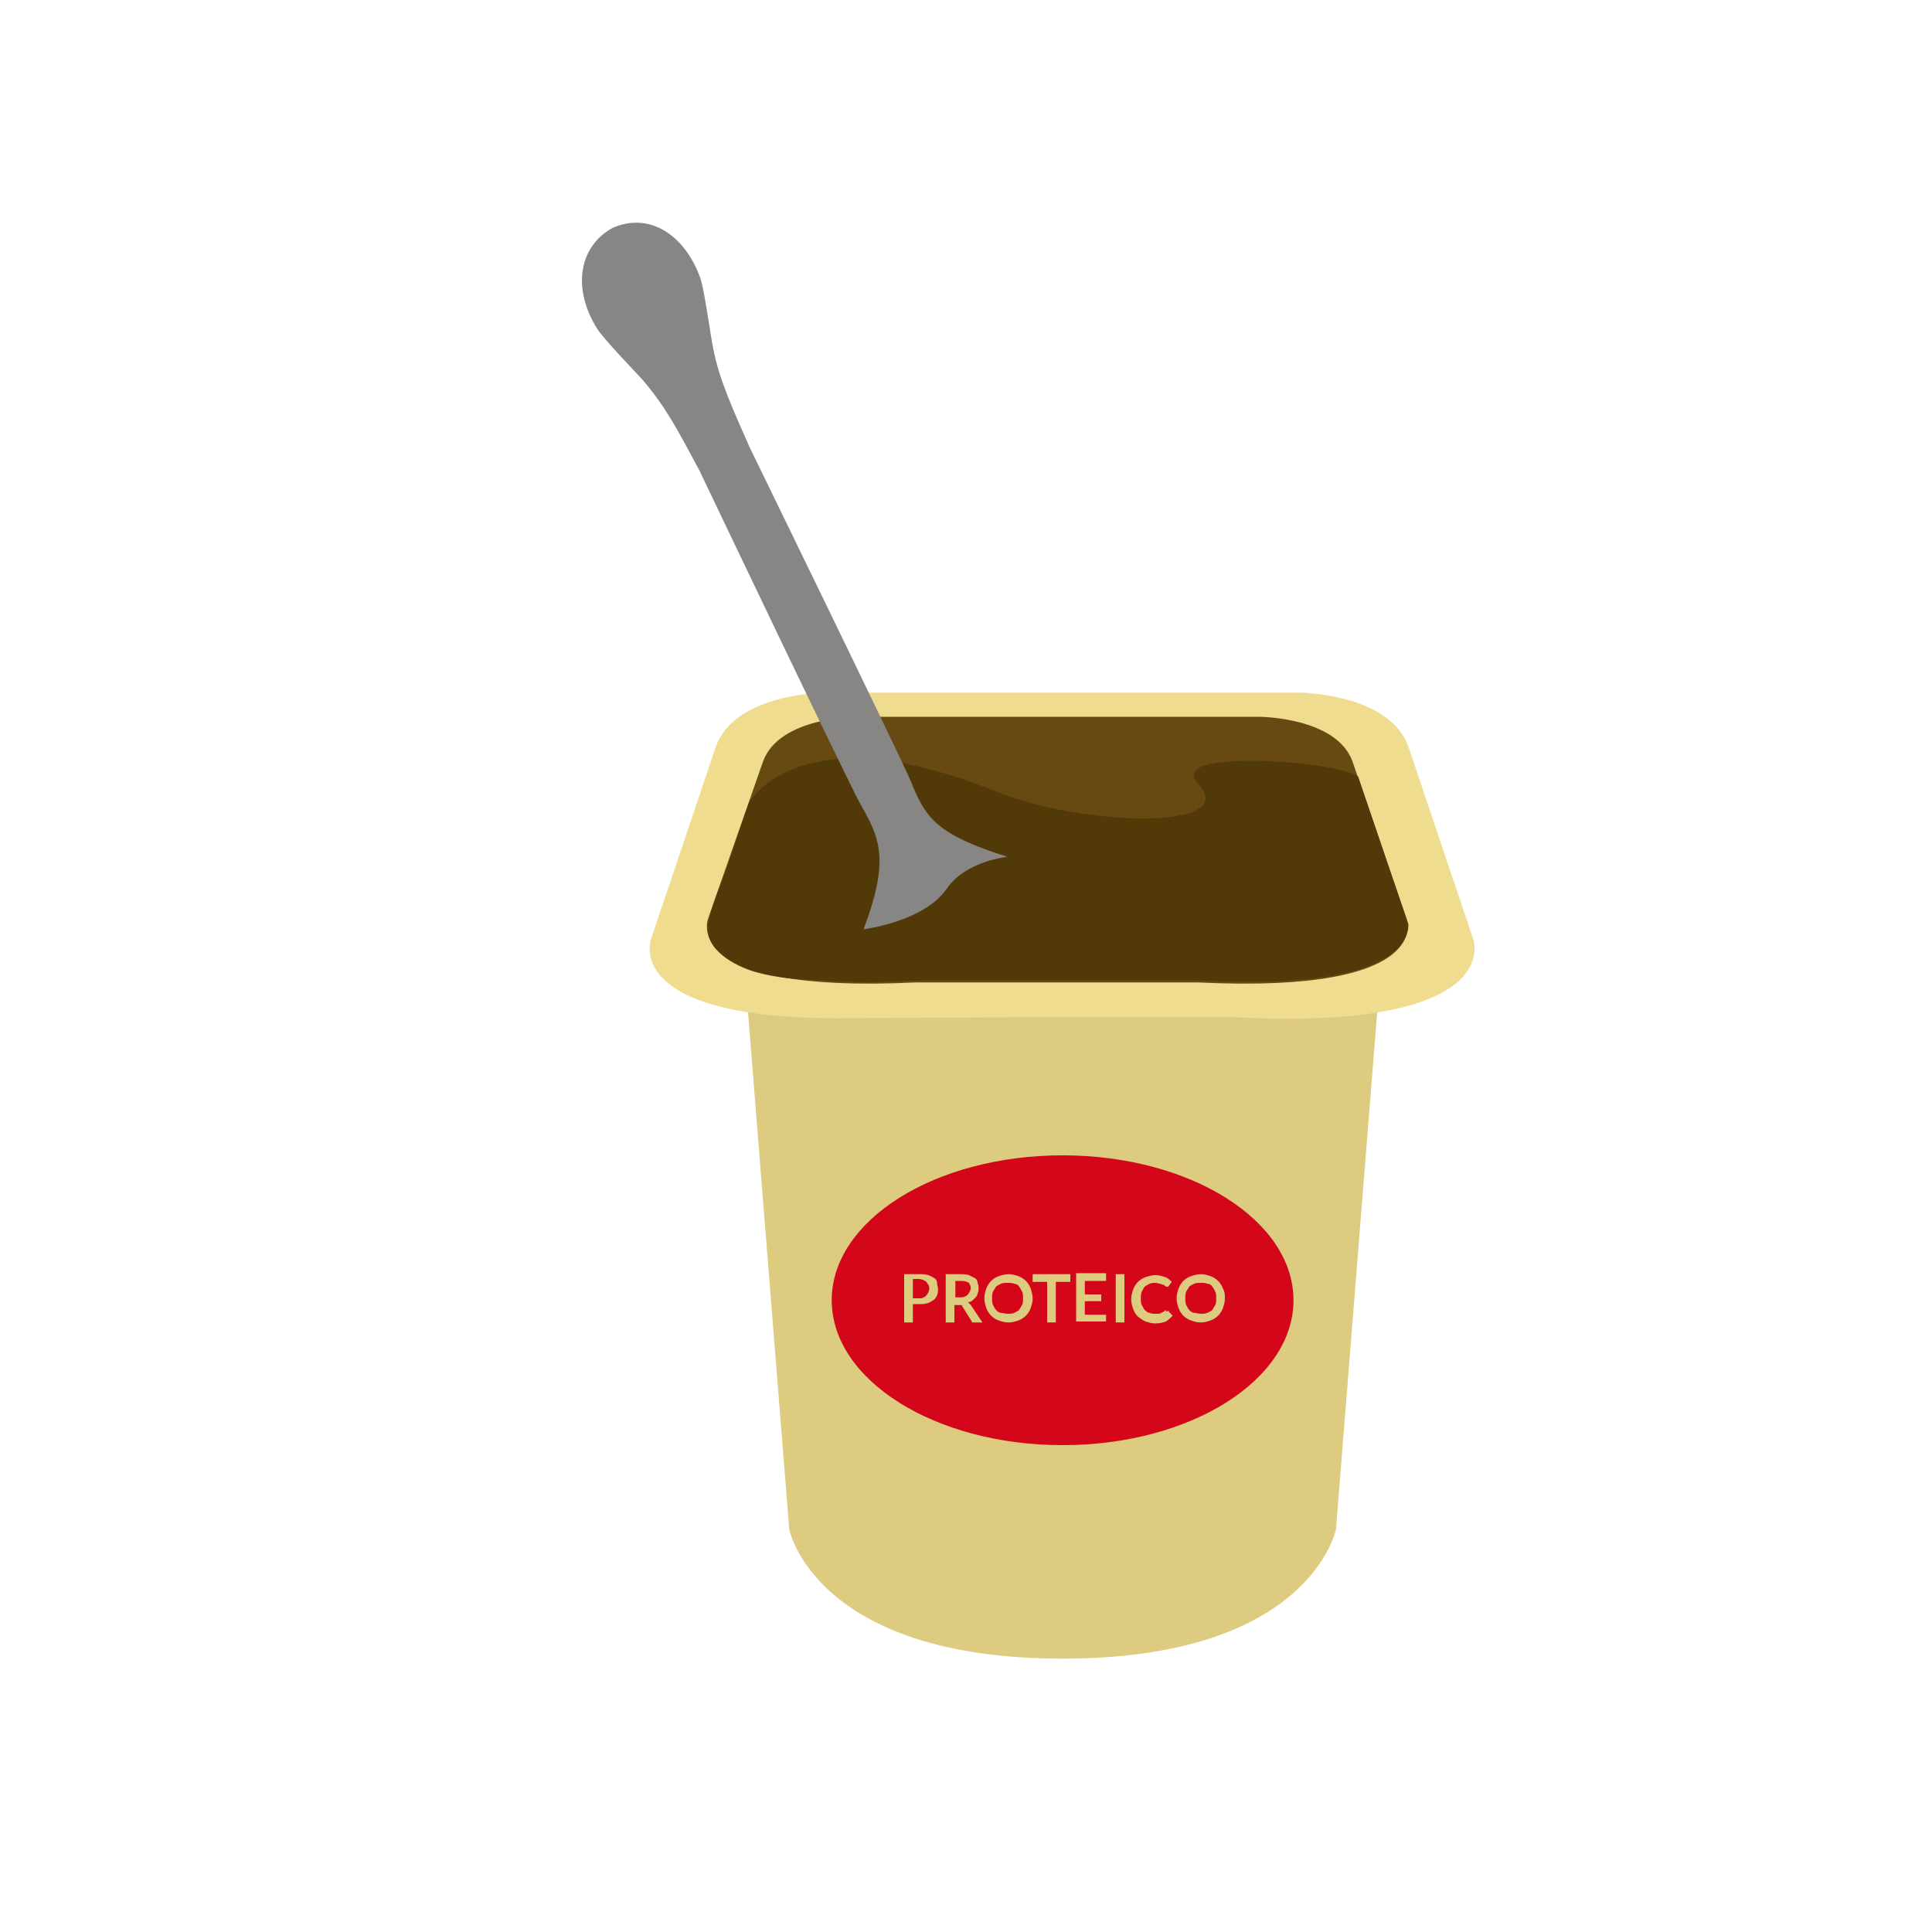
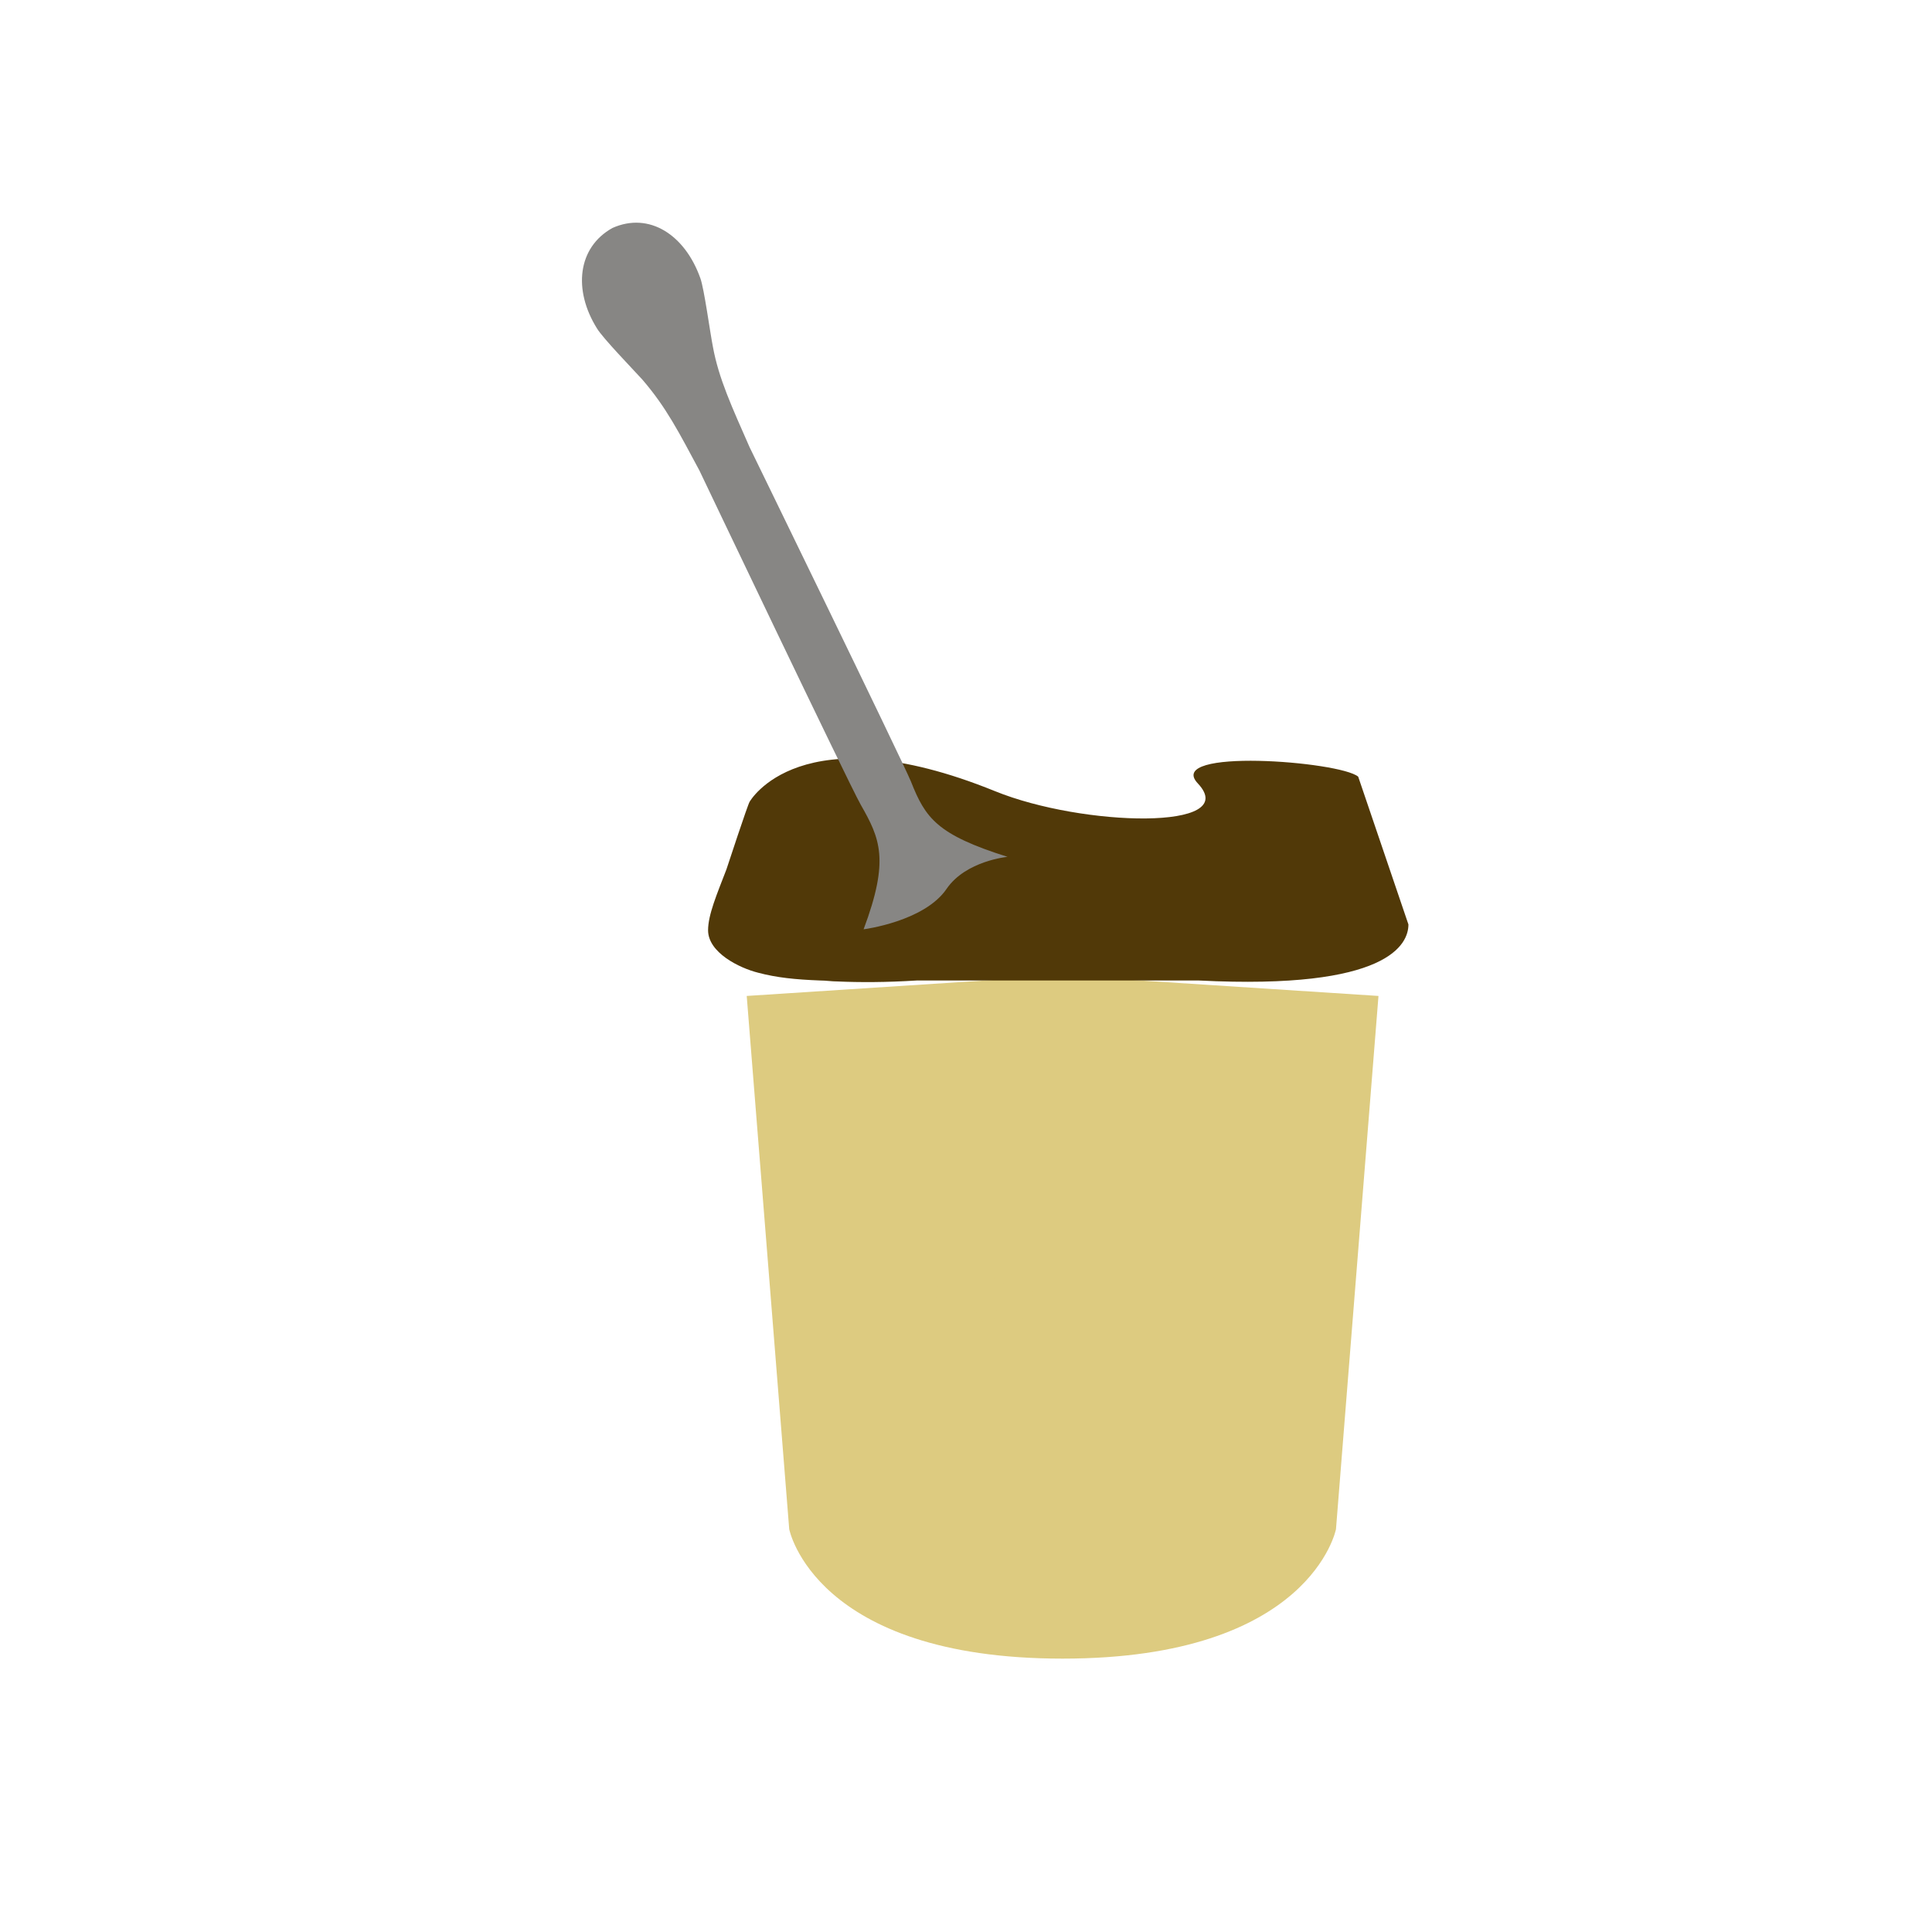
<svg xmlns="http://www.w3.org/2000/svg" version="1.1" x="0px" y="0px" viewBox="0 0 200 200" style="enable-background:new 0 0 200 200;" xml:space="preserve">
  <style type="text/css">
	.st0{display:none;}
	.st1{display:inline;fill:#29768B;}
	.st2{display:inline;}
	.st3{fill:#7C7B7B;}
	.st4{opacity:0.5;fill:#525251;enable-background:new    ;}
	.st5{fill:#CECCCB;}
	.st6{fill:#A6D73E;}
	.st7{opacity:0.5;fill:#4D4C4C;enable-background:new    ;}
	.st8{fill:#188342;}
	.st9{fill:#F68838;}
	.st10{fill:#FCB941;}
	.st11{fill:#E22525;}
	.st12{fill:#F34136;}
	.st13{fill:#E7E7E7;}
	.st14{fill:#88C428;}
	.st15{fill:#A1C4E9;}
	.st16{fill:#FFCC67;}
	.st17{fill:#FFFFFF;}
	.st18{fill:#D72328;}
	.st19{fill:#E5E6E7;}
	.st20{fill:#4DA0D8;}
	.st21{fill:#525251;}
	.st22{fill:#448AB9;}
	.st23{fill:#E6E7E8;}
	.st24{fill:#333333;}
	.st25{fill:#3DADE0;}
	.st26{opacity:0.2;fill:#686969;}
	.st27{fill:#FFFFFF;enable-background:new    ;}
	.st28{enable-background:new    ;}
	.st29{fill:#E3E3E3;}
	.st30{fill:#B92A2D;}
	.st31{opacity:0.4;fill:#FFFFFF;enable-background:new    ;}
	.st32{fill:#DDB392;}
	.st33{fill:#ECC19C;}
	.st34{opacity:0.15;fill:#231F20;}
	.st35{opacity:0.1;}
	.st36{fill:#DDDDDC;}
	.st37{opacity:0.2;fill:#7C7B7B;enable-background:new    ;}
	.st38{opacity:0.5;}
	.st39{opacity:0.8;fill:#A6D73E;enable-background:new    ;}
	.st40{fill:#C8BA98;}
	.st41{fill:#B5A181;}
	.st42{fill:#A09071;}
	.st43{opacity:0.6;}
	.st44{fill:#C6C9CB;}
	.st45{fill-rule:evenodd;clip-rule:evenodd;fill:#C6C9CB;}
	.st46{fill:#C3996B;}
	.st47{fill:#FCE8D9;}
	.st48{fill:#1B75BB;}
	.st49{opacity:0.2;fill:#24231C;enable-background:new    ;}
	.st50{fill-rule:evenodd;clip-rule:evenodd;fill:#9B7C55;}
	.st51{fill:#9B7C55;}
	.st52{opacity:0.2;fill:#0F1211;enable-background:new    ;}
	.st53{fill:#FFFFFF;fill-opacity:0.505;}
	.st54{fill:#E3E3E3;enable-background:new    ;}
	.st55{fill:#86BE57;}
	.st56{fill:#74A44C;}
	.st57{opacity:5.000000e-02;fill:#333333;}
	.st58{fill:#1A70B6;}
	.st59{fill:#F6C59E;}
	.st60{fill:#503448;}
	.st61{fill:#E42D2D;}
	.st62{fill:#7F3A26;}
	.st63{fill:#C98679;}
	.st64{fill:#F4B78E;}
	.st65{fill:#B97E64;}
	.st66{fill:#A56E56;}
	.st67{fill:#F3D9D4;}
	.st68{fill:#D28D75;}
	.st69{fill:#F8E5DF;}
	.st70{fill:#F2D2CA;}
	.st71{fill:#916036;}
	.st72{fill:#EBC5BD;}
	.st73{fill:#EA6C07;}
	.st74{fill:#E33C17;}
	.st75{fill:#FCAF3A;}
	.st76{fill:#E7C7BA;}
	.st77{fill:#8F5F40;}
	.st78{fill:#8DA8A4;}
	.st79{fill:#929992;}
	.st80{fill:#914427;}
	.st81{fill:#3BA4C3;}
	.st82{fill:#B38659;}
	.st83{fill:#7C427C;}
	.st84{fill:#9B479A;}
	.st85{fill:#BE1E2D;}
	.st86{fill:#F0AE74;}
	.st87{opacity:0.43;fill:#DC9964;}
	.st88{opacity:0.43;}
	.st89{fill:#DC9964;}
	.st90{fill:#F6E2CA;}
	.st91{opacity:9.000000e-02;}
	.st92{fill:#FEEE36;}
	.st93{fill:#FFCA08;}
	.st94{fill:#F09D00;}
	.st95{fill:#FFEE34;}
	.st96{opacity:0.15;}
	.st97{opacity:5.000000e-02;}
	.st98{fill:#D8DFE1;}
	.st99{fill:#7A97AB;}
	.st100{fill:#4E738A;}
	.st101{fill:#A5BAC9;}
	.st102{fill:#CFDDBB;}
	.st103{fill:#FF8300;}
	.st104{fill:#AF3428;}
	.st105{fill:#666768;}
	.st106{fill:#4D4C4C;}
	.st107{fill-rule:evenodd;clip-rule:evenodd;}
	.st108{fill-rule:evenodd;clip-rule:evenodd;fill:#FFCA33;}
	.st109{fill:#FFFFFF;fill-opacity:0.583;}
	.st110{fill:#A6A8AB;}
	.st111{fill:#2D2D2D;}
	.st112{fill:#BE232B;}
	.st113{fill-rule:evenodd;clip-rule:evenodd;fill:#4D4C4C;}
	.st114{fill:none;stroke:#929497;stroke-width:0.129;stroke-linecap:round;stroke-miterlimit:2.892;}
	.st115{fill-opacity:0.173;}
	.st116{fill:#C7CBD5;}
	.st117{fill-rule:evenodd;clip-rule:evenodd;fill:#929497;}
	.st118{fill:#B4B4B4;}
	.st119{opacity:0.2;fill:#141411;enable-background:new    ;}
	.st120{opacity:0.15;fill:#1C1818;enable-background:new    ;}
	.st121{opacity:0.9;fill:#FFFFFF;enable-background:new    ;}
	.st122{fill:#FDD700;}
	.st123{fill:#B36C00;}
	.st124{fill:#D18F29;}
	.st125{fill:#CFCCCC;}
	.st126{fill:#A9A8A7;}
	.st127{fill:#989898;}
	.st128{fill:#686969;}
	.st129{fill:#F68637;}
	.st130{opacity:0.35;fill:#1C1717;enable-background:new    ;}
	.st131{fill:none;stroke:#FCB941;stroke-width:0.348;stroke-miterlimit:2.989;}
	.st132{fill:none;stroke:#FFCC67;stroke-width:0.477;stroke-miterlimit:2.989;}
	.st133{opacity:0.75;fill:#E2E2E1;enable-background:new    ;}
	.st134{opacity:0.15;enable-background:new    ;}
	.st135{fill:#A87C4F;}
	.st136{fill:none;stroke:#FCB941;stroke-width:0.248;stroke-miterlimit:2.671;}
	.st137{fill:none;stroke:#FFCC67;stroke-width:0.34;stroke-miterlimit:2.671;}
	.st138{fill:#51BAE6;}
	.st139{fill:#E2E2E1;}
	.st140{opacity:0.5;fill:#FFFFFF;enable-background:new    ;}
	.st141{fill:#CFCCB7;}
	.st142{fill:#F2F2F2;}
	.st143{fill:#DA9843;}
	.st144{fill:#9A1E27;}
	.st145{fill:#D7D4BD;}
	.st146{fill-rule:evenodd;clip-rule:evenodd;fill:#7C427C;}
	.st147{fill-rule:evenodd;clip-rule:evenodd;fill:#333333;}
	.st148{fill-rule:evenodd;clip-rule:evenodd;fill:#9B479A;}
	.st149{fill-rule:evenodd;clip-rule:evenodd;fill:#566C35;}
	.st150{fill-rule:evenodd;clip-rule:evenodd;fill:#8DBF44;}
	.st151{fill:#A02023;}
	.st152{fill-rule:evenodd;clip-rule:evenodd;fill:#566F32;}
	.st153{fill:#E3B4D3;}
	.st154{fill:#C098B8;}
	.st155{fill:#CCEAE9;}
	.st156{fill:#167038;}
	.st157{fill:#1C65A0;}
	.st158{fill:#DDDBDB;}
	.st159{fill:#EAEAEA;}
	.st160{fill:#E2C87F;}
	.st161{fill:#FFEFAE;}
	.st162{fill:#356842;}
	.st163{fill:#EF6262;}
	.st164{opacity:0.5;fill:#DDDCDB;}
	.st165{fill:#878684;}
	.st166{fill:#DDCB80;}
	.st167{fill:#EFDC8F;}
	.st168{fill:#664A12;}
	.st169{fill:#513908;}
	.st170{fill:#94C947;}
	.st171{fill:#C3EA7D;}
	.st172{fill:#62822B;}
	.st173{fill:#D3061A;}
</style>
  <g id="azzurro_sito" class="st0">
</g>
  <g id="illu">
</g>
  <g id="altro">
    <path class="st166" d="M111.9,101.1l0-0.2L110,101l-1.9-0.1l0,0.2l-30.8,2l4.4,55.2c0,0,2.6,13.4,28.3,13.4s28.3-13.4,28.3-13.4   l4.4-55.2L111.9,101.1z" />
-     <path class="st167" d="M152.5,97.2l-6.7-19.9c-2-5.6-11.4-5.6-11.4-5.6h-22.2h-4.7H85.5c0,0-9.4,0-11.4,5.6l-6.7,19.9   c0,0-3.3,8.6,21,8.2c0,0,0,0,0,0l17.9-0.1l0,0l3.6,0l3.6,0l0,0l6.4,0l7.7,0c4.2,0.2,7.8,0.2,10.7,0l0,0l0,0   C155.1,104.1,152.5,97.2,152.5,97.2z" />
    <g>
-       <path class="st168" d="M145.6,95.1L140,78.8c-1.7-4.6-9.7-4.6-9.7-4.6h-18.8h-4H88.7c0,0-8,0-9.7,4.6l-5.7,16.3    c0,0-3.1,7.8,21.5,6.6l29.2,0C148.7,102.9,145.6,95.1,145.6,95.1z" />
-     </g>
+       </g>
    <path class="st169" d="M124,81.1c4.6,4.9-11.9,4.5-21,0.8C82.8,73.7,77.6,83,77.6,83c-0.2,0.3-2.3,6.7-2.4,7   c-1,2.6-1.9,4.7-1.9,6.3c0,2.3,3.2,3.9,5.2,4.4c1.9,0.5,3.8,0.7,6.4,0.8c0.6,0,1.2,0.1,1.8,0.1c2.3,0.1,5,0.1,8.2-0.1l29.2,0   c19.7,1,21.7-3.8,21.7-5.8l-5.2-15.3C138.7,78.8,120.5,77.4,124,81.1z" />
    <polygon class="st163" points="113.4,140.8 113.4,140.8 113.4,140.8  " />
    <polygon class="st164" points="113.4,140.8 113.4,140.8 113.4,140.8  " />
    <path class="st165" d="M104.3,88.7c-7.3-2.3-8.5-4-10-7.8c-1-2.4-16.7-34.6-16.7-34.6c-1.8-4.1-3.2-7.1-3.8-10.4   c-0.3-1.5-0.9-6-1.3-7.1c-1.6-4.5-5.3-6.9-9.1-5.2c0,0,0,0,0,0c-3.6,2-4.1,6.4-1.6,10.4c0.6,1,3.7,4.2,4.7,5.3   c2.5,2.9,3.8,5.5,5.9,9.4c0,0,15.4,32.3,16.7,34.6c2,3.5,3,5.7,0.3,12.9c0,0,6.3-0.8,8.6-4.2C100,89.1,104.3,88.7,104.3,88.7z" />
-     <ellipse class="st173" cx="110" cy="134.6" rx="23.9" ry="15" />
    <g>
      <path class="st166" d="M94.5,135.2v1.7h-0.9v-5h1.6c0.3,0,0.6,0,0.9,0.1s0.4,0.2,0.6,0.3c0.2,0.1,0.3,0.3,0.3,0.5s0.1,0.4,0.1,0.6    c0,0.2,0,0.5-0.1,0.7c-0.1,0.2-0.2,0.4-0.4,0.5c-0.2,0.1-0.4,0.3-0.6,0.3c-0.2,0.1-0.5,0.1-0.8,0.1H94.5z M94.5,134.4h0.7    c0.2,0,0.3,0,0.4-0.1c0.1,0,0.2-0.1,0.3-0.2c0.1-0.1,0.1-0.2,0.2-0.3c0-0.1,0.1-0.2,0.1-0.4c0-0.1,0-0.3-0.1-0.4s-0.1-0.2-0.2-0.3    c-0.1-0.1-0.2-0.1-0.3-0.2c-0.1,0-0.3-0.1-0.4-0.1h-0.7V134.4z" />
      <path class="st166" d="M98.8,135v1.9h-0.9v-5h1.5c0.3,0,0.6,0,0.9,0.1c0.2,0.1,0.4,0.2,0.6,0.3c0.2,0.1,0.3,0.3,0.3,0.5    c0.1,0.2,0.1,0.4,0.1,0.6c0,0.2,0,0.3-0.1,0.5c0,0.1-0.1,0.3-0.2,0.4s-0.2,0.2-0.3,0.3c-0.1,0.1-0.3,0.2-0.5,0.2    c0.1,0.1,0.2,0.2,0.3,0.3l1.2,1.8h-0.8c-0.1,0-0.1,0-0.2,0s-0.1-0.1-0.1-0.1l-1-1.6c0-0.1-0.1-0.1-0.1-0.1c0,0-0.1,0-0.2,0H98.8z     M98.8,134.3h0.6c0.2,0,0.3,0,0.5-0.1c0.1,0,0.2-0.1,0.3-0.2c0.1-0.1,0.1-0.2,0.2-0.3c0-0.1,0.1-0.2,0.1-0.3    c0-0.3-0.1-0.4-0.2-0.6c-0.2-0.1-0.4-0.2-0.8-0.2h-0.6V134.3z" />
      <path class="st166" d="M106.9,134.4c0,0.4-0.1,0.7-0.2,1c-0.1,0.3-0.3,0.6-0.5,0.8c-0.2,0.2-0.5,0.4-0.8,0.5    c-0.3,0.1-0.6,0.2-1,0.2c-0.4,0-0.7-0.1-1-0.2c-0.3-0.1-0.6-0.3-0.8-0.5c-0.2-0.2-0.4-0.5-0.5-0.8c-0.1-0.3-0.2-0.6-0.2-1    s0.1-0.7,0.2-1c0.1-0.3,0.3-0.6,0.5-0.8s0.5-0.4,0.8-0.5c0.3-0.1,0.7-0.2,1-0.2c0.4,0,0.7,0.1,1,0.2s0.6,0.3,0.8,0.5    s0.4,0.5,0.5,0.8C106.8,133.7,106.9,134.1,106.9,134.4z M105.9,134.4c0-0.3,0-0.5-0.1-0.7s-0.2-0.4-0.3-0.5    c-0.1-0.2-0.3-0.3-0.5-0.3c-0.2-0.1-0.4-0.1-0.7-0.1c-0.2,0-0.5,0-0.7,0.1c-0.2,0.1-0.4,0.2-0.5,0.3c-0.1,0.2-0.2,0.3-0.3,0.5    c-0.1,0.2-0.1,0.5-0.1,0.7s0,0.5,0.1,0.7c0.1,0.2,0.2,0.4,0.3,0.5c0.1,0.1,0.3,0.3,0.5,0.3s0.4,0.1,0.7,0.1c0.2,0,0.5,0,0.7-0.1    c0.2-0.1,0.4-0.2,0.5-0.3c0.1-0.2,0.2-0.3,0.3-0.5C105.9,134.9,105.9,134.7,105.9,134.4z" />
      <path class="st166" d="M110.8,131.9v0.8h-1.5v4.2h-0.9v-4.2h-1.5v-0.8H110.8z" />
      <path class="st166" d="M114.5,131.9v0.7h-2.2v1.4h1.7v0.7h-1.7v1.4h2.2v0.7h-3.1v-5H114.5z" />
      <path class="st166" d="M116.4,136.9h-0.9v-5h0.9V136.9z" />
      <path class="st166" d="M120.9,135.7c0.1,0,0.1,0,0.1,0.1l0.4,0.4c-0.2,0.2-0.4,0.4-0.7,0.6c-0.3,0.1-0.6,0.2-1.1,0.2    c-0.4,0-0.7-0.1-1-0.2c-0.3-0.1-0.5-0.3-0.8-0.5c-0.2-0.2-0.4-0.5-0.5-0.8c-0.1-0.3-0.2-0.6-0.2-1c0-0.4,0.1-0.7,0.2-1    c0.1-0.3,0.3-0.6,0.5-0.8c0.2-0.2,0.5-0.4,0.8-0.5c0.3-0.1,0.7-0.2,1-0.2c0.4,0,0.7,0.1,1,0.2c0.3,0.1,0.5,0.3,0.7,0.5l-0.3,0.4    c0,0,0,0.1-0.1,0.1s-0.1,0-0.1,0c-0.1,0-0.1,0-0.2-0.1s-0.1-0.1-0.2-0.1c-0.1,0-0.2-0.1-0.3-0.1s-0.3-0.1-0.5-0.1    c-0.2,0-0.4,0-0.6,0.1s-0.4,0.2-0.5,0.3s-0.2,0.3-0.3,0.5c-0.1,0.2-0.1,0.5-0.1,0.7c0,0.3,0,0.5,0.1,0.7c0.1,0.2,0.2,0.4,0.3,0.5    c0.1,0.1,0.3,0.3,0.5,0.3c0.2,0.1,0.4,0.1,0.6,0.1c0.1,0,0.2,0,0.3,0s0.2,0,0.3-0.1c0.1,0,0.2-0.1,0.2-0.1c0.1,0,0.2-0.1,0.2-0.2    C120.8,135.8,120.8,135.8,120.9,135.7C120.8,135.7,120.9,135.7,120.9,135.7z" />
      <path class="st166" d="M126.8,134.4c0,0.4-0.1,0.7-0.2,1c-0.1,0.3-0.3,0.6-0.5,0.8c-0.2,0.2-0.5,0.4-0.8,0.5    c-0.3,0.1-0.6,0.2-1,0.2c-0.4,0-0.7-0.1-1-0.2c-0.3-0.1-0.6-0.3-0.8-0.5c-0.2-0.2-0.4-0.5-0.5-0.8c-0.1-0.3-0.2-0.6-0.2-1    s0.1-0.7,0.2-1c0.1-0.3,0.3-0.6,0.5-0.8s0.5-0.4,0.8-0.5c0.3-0.1,0.7-0.2,1-0.2c0.4,0,0.7,0.1,1,0.2s0.6,0.3,0.8,0.5    s0.4,0.5,0.5,0.8C126.8,133.7,126.8,134.1,126.8,134.4z M125.9,134.4c0-0.3,0-0.5-0.1-0.7s-0.2-0.4-0.3-0.5    c-0.1-0.2-0.3-0.3-0.5-0.3c-0.2-0.1-0.4-0.1-0.7-0.1c-0.2,0-0.5,0-0.7,0.1c-0.2,0.1-0.4,0.2-0.5,0.3c-0.1,0.2-0.2,0.3-0.3,0.5    c-0.1,0.2-0.1,0.5-0.1,0.7s0,0.5,0.1,0.7c0.1,0.2,0.2,0.4,0.3,0.5c0.1,0.1,0.3,0.3,0.5,0.3s0.4,0.1,0.7,0.1c0.2,0,0.5,0,0.7-0.1    c0.2-0.1,0.4-0.2,0.5-0.3c0.1-0.2,0.2-0.3,0.3-0.5C125.9,134.9,125.9,134.7,125.9,134.4z" />
    </g>
  </g>
</svg>